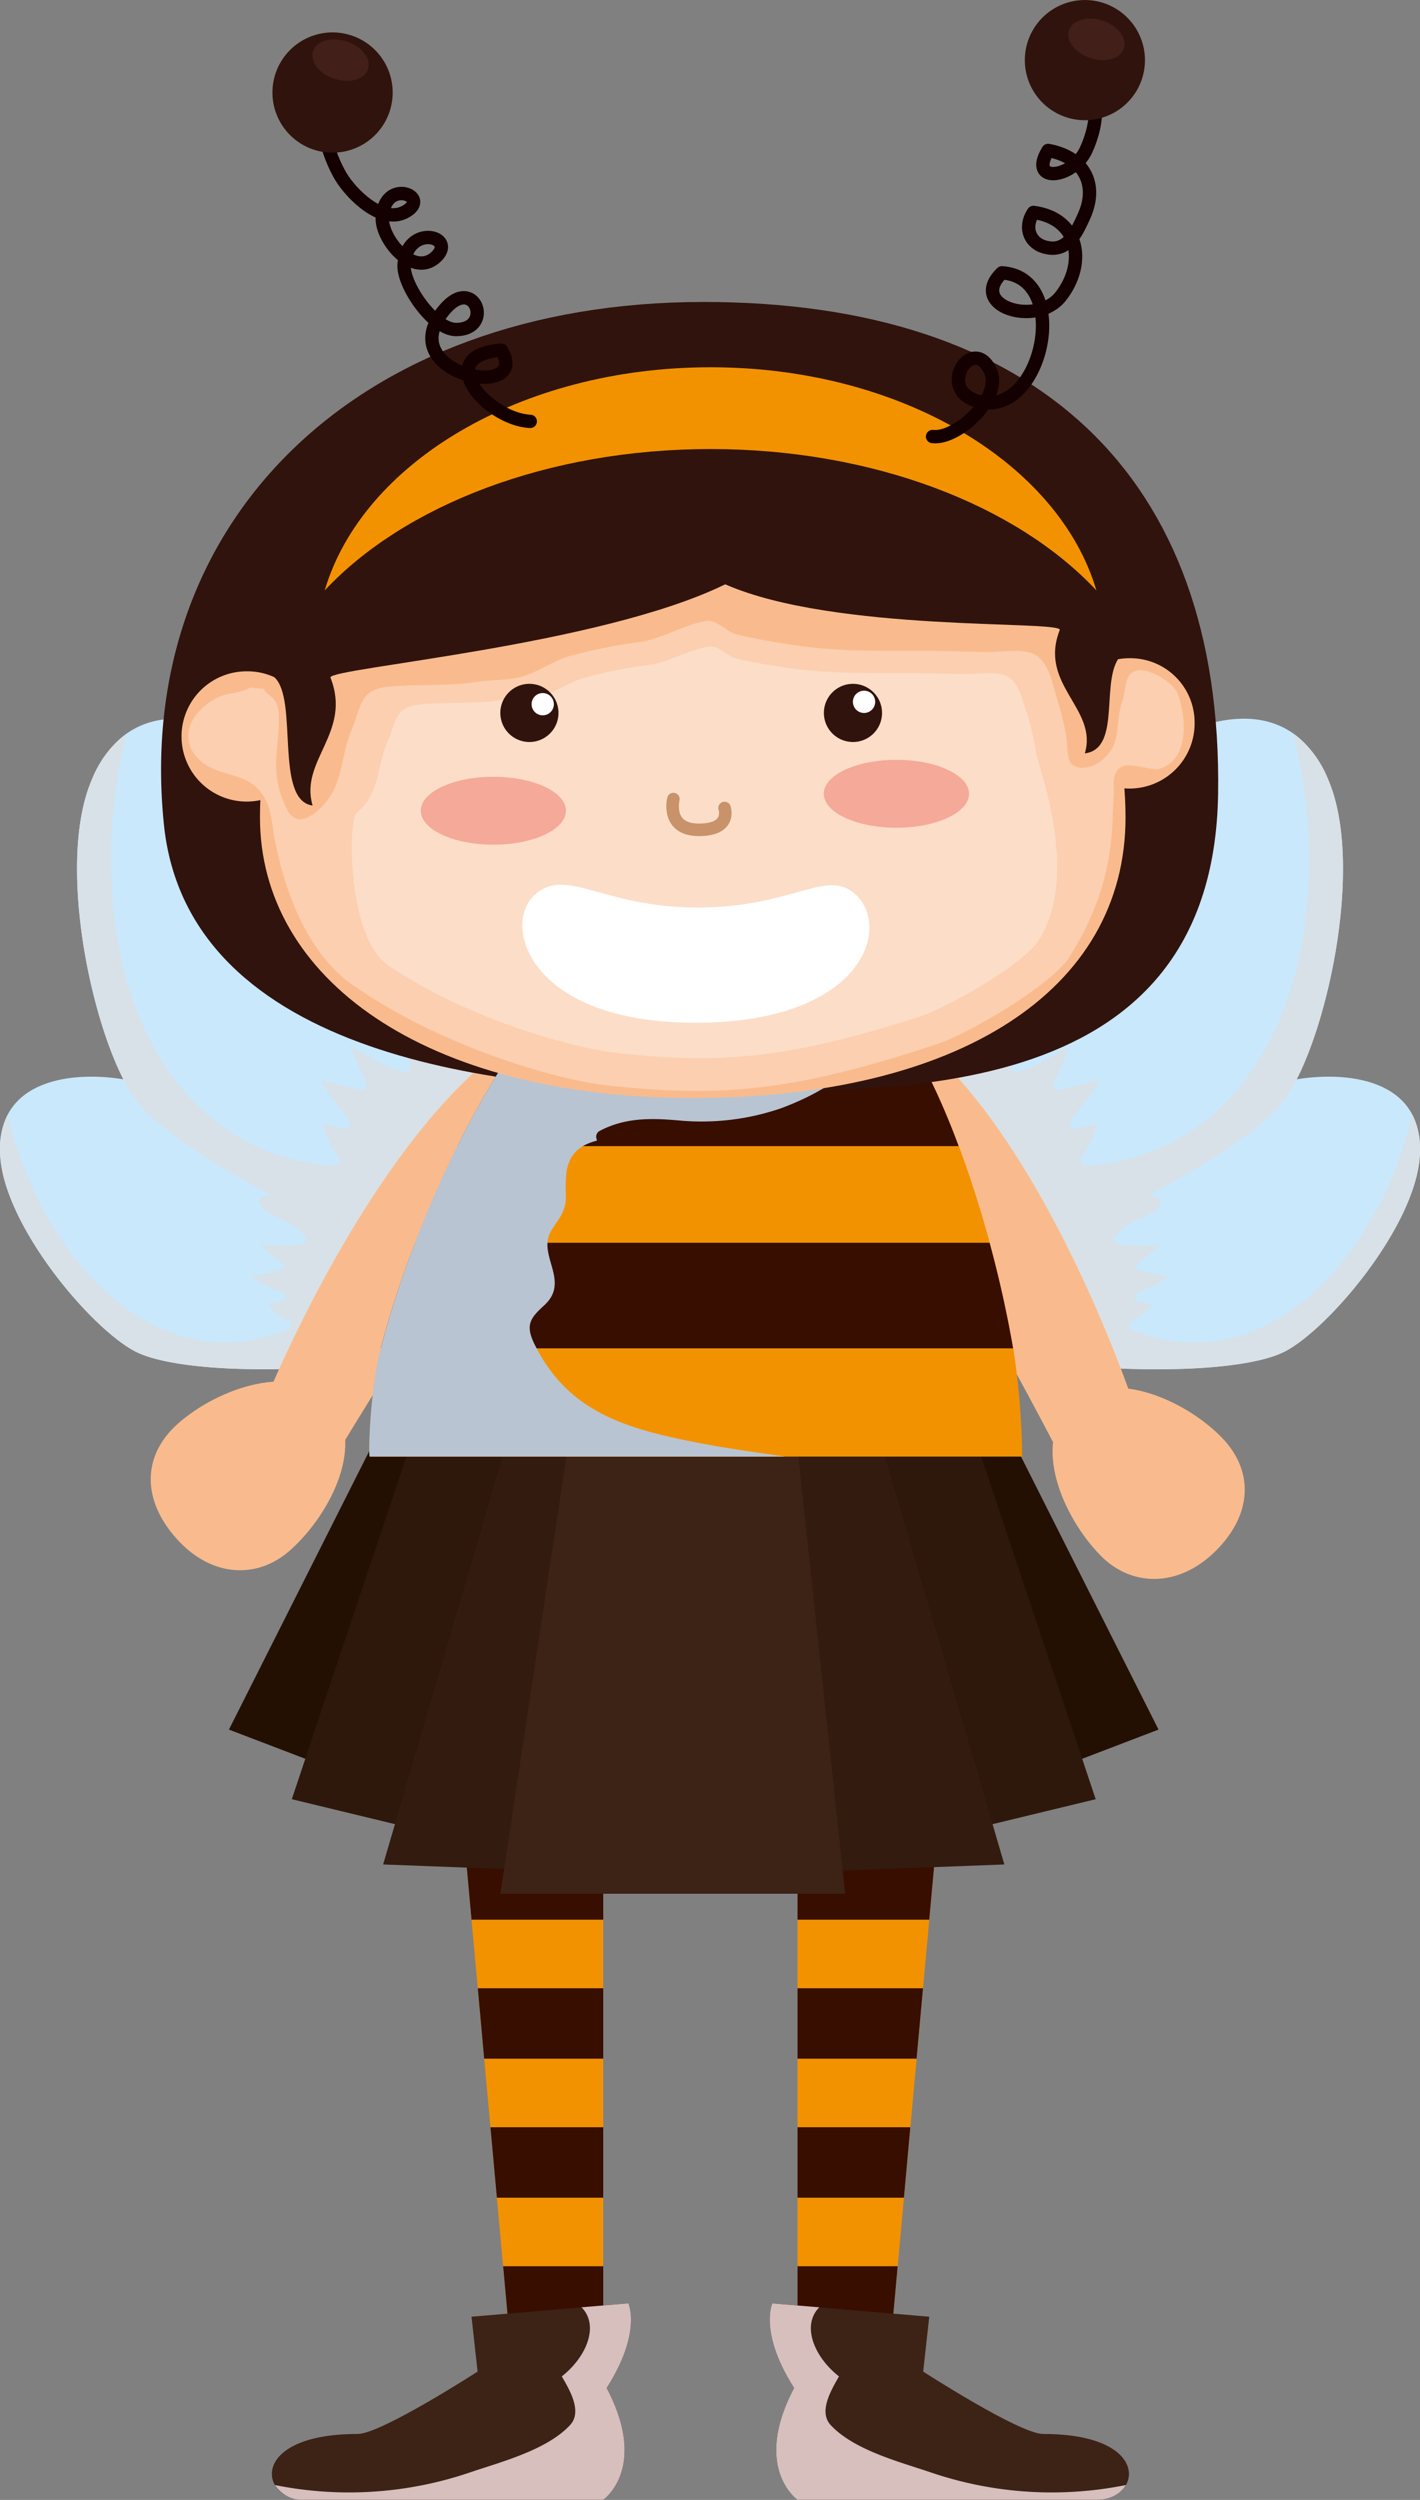
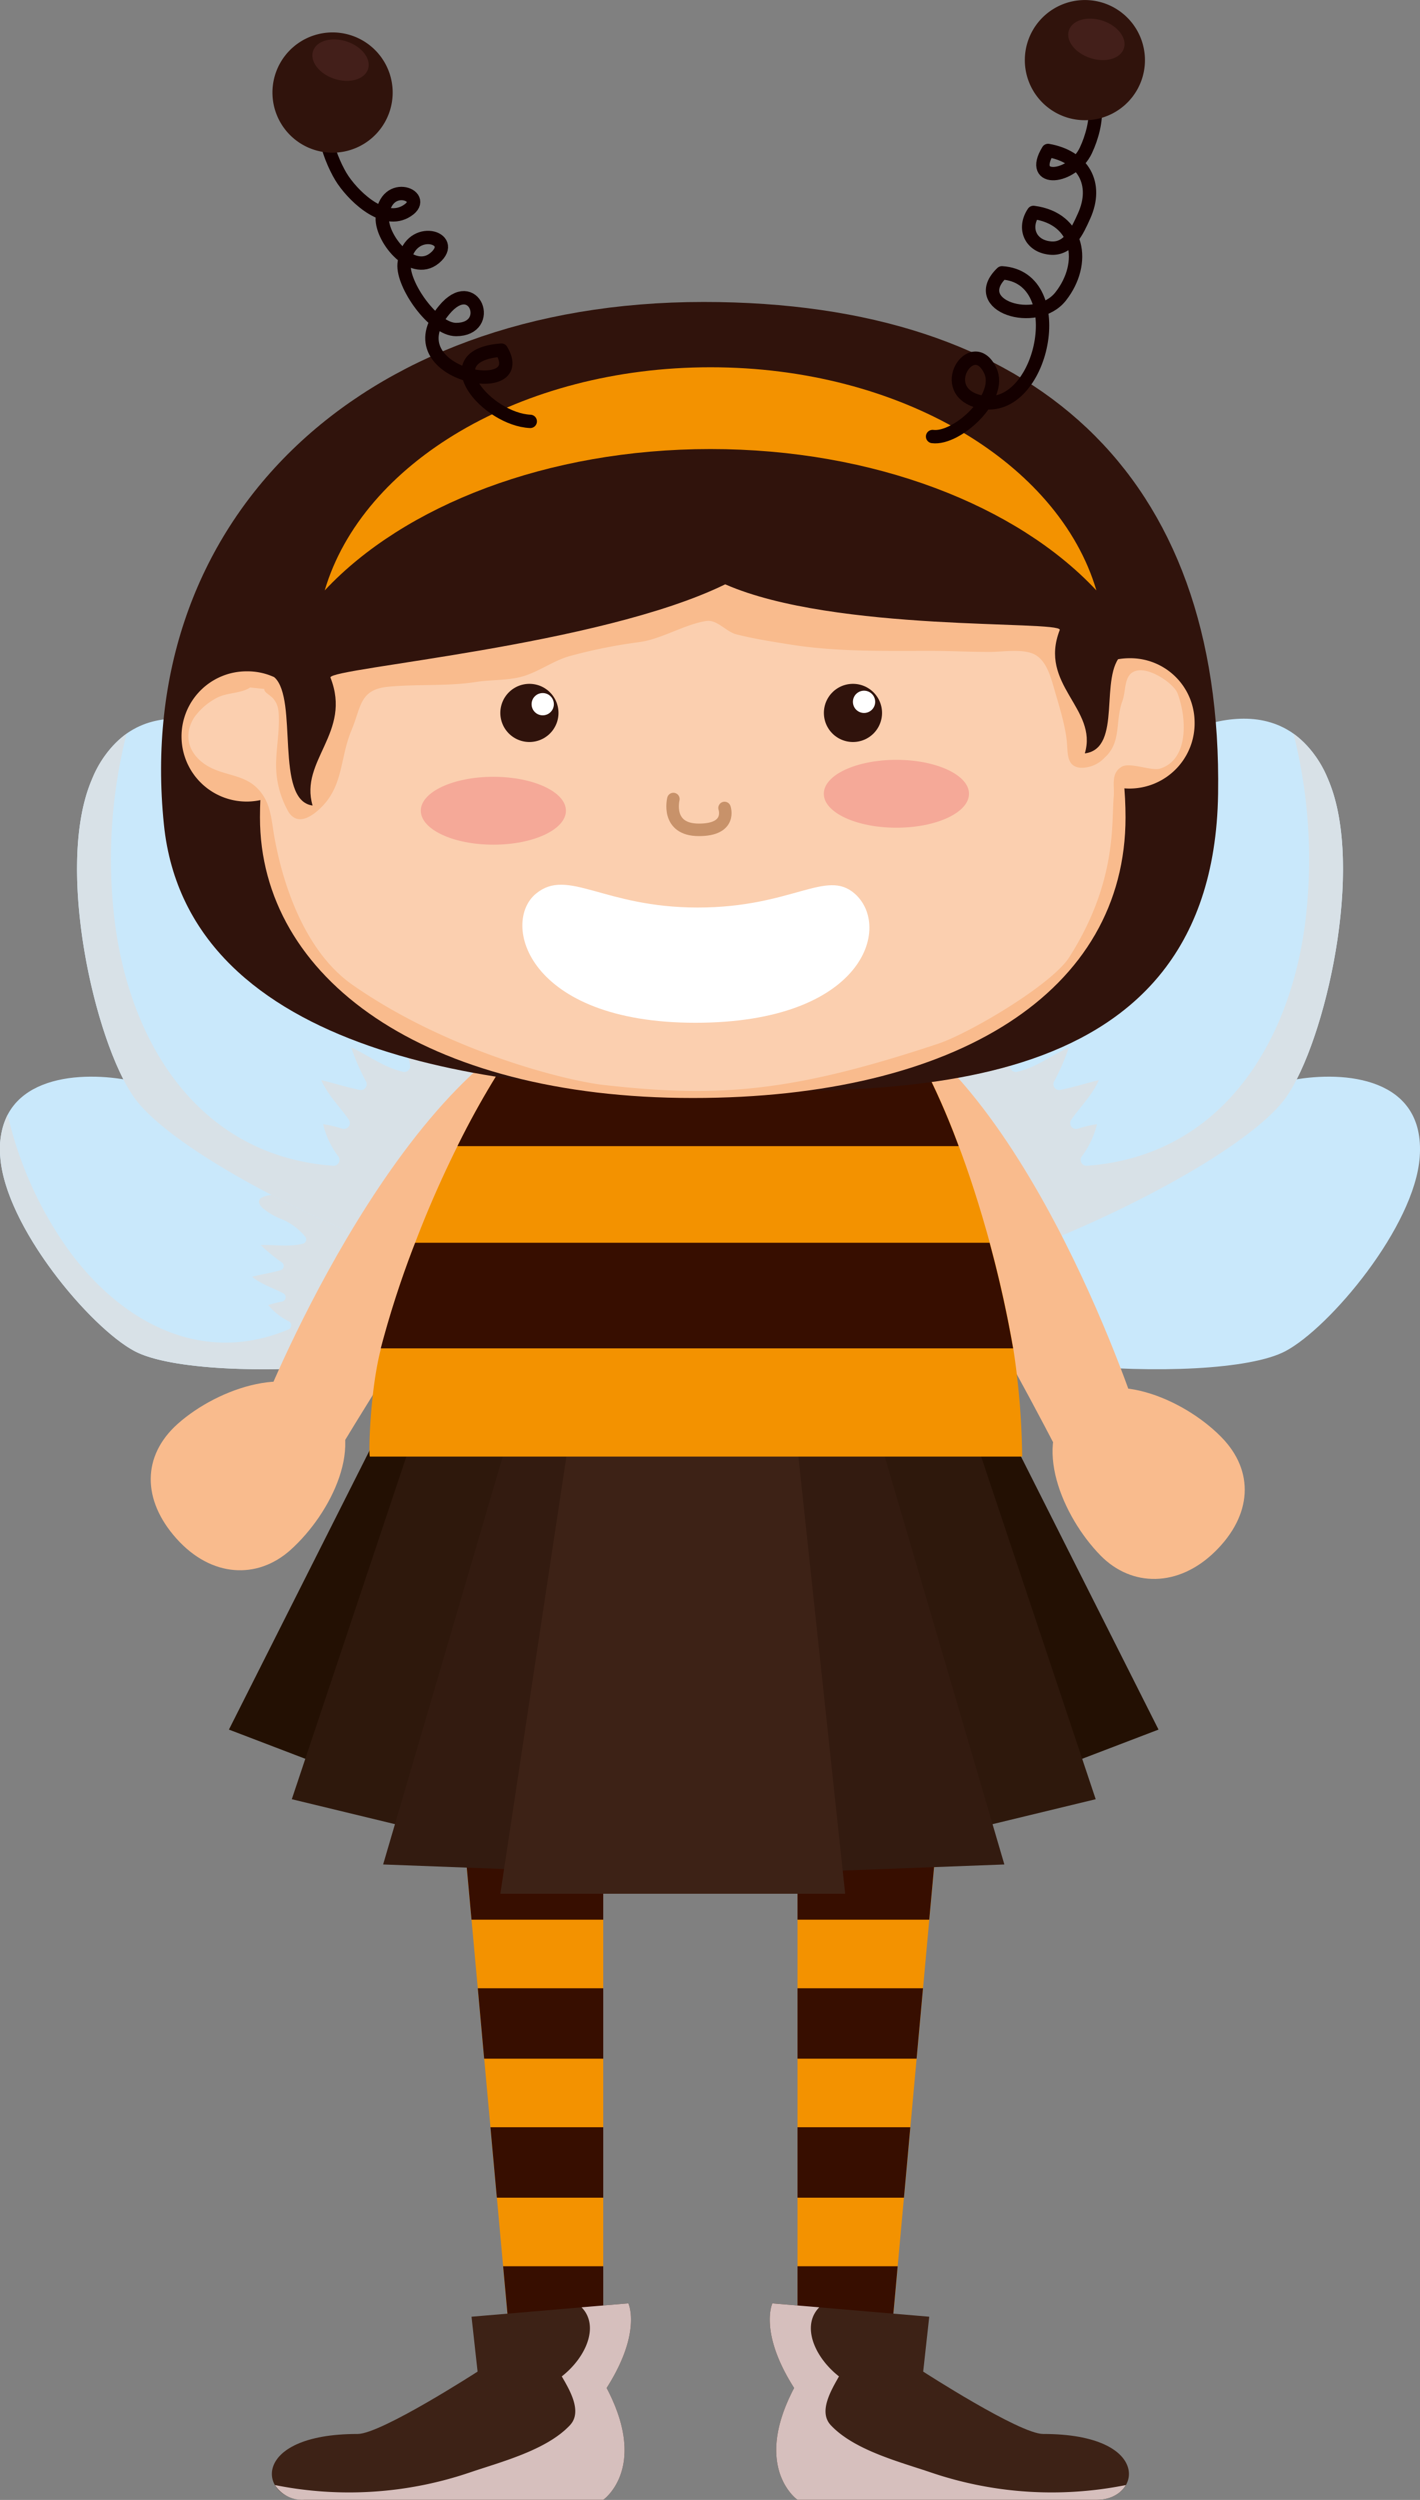
<svg xmlns="http://www.w3.org/2000/svg" viewBox="0 0 318.89 561.23">
  <rect x="0" y="0" width="318.89" height="561.23" fill="#808080" stroke="none" />
  <defs>
    <style>.cls-1{isolation:isolate;}.cls-2{fill:#c9e8fb;}.cls-3{fill:#d8e1e7;}.cls-14,.cls-3,.cls-7{mix-blend-mode:multiply;}.cls-4{fill:#f39200;}.cls-5{fill:#370e00;}.cls-6{fill:#3d2216;}.cls-8{fill:#d6bfbd;}.cls-9{fill:#231003;}.cls-10{fill:#2e180c;}.cls-11{fill:#331b10;}.cls-12{fill:#f9bb8d;}.cls-13{fill:#30130c;}.cls-14{fill:#b9c4d2;}.cls-15,.cls-18{fill:#fff;}.cls-15{opacity:0.3;mix-blend-mode:soft-light;}.cls-16,.cls-19{fill:none;stroke-linecap:round;stroke-linejoin:round;}.cls-16{stroke:#c8926a;stroke-width:2.81px;}.cls-17{fill:#f5a998;}.cls-19{stroke:#140000;stroke-width:3px;}.cls-20{fill:#431f1a;}</style>
  </defs>
  <title>Ресурс 6</title>
  <g class="cls-1">
    <g id="Слой_2" data-name="Слой 2">
      <g id="Capa_1" data-name="Capa 1">
        <path class="cls-2" d="M318.83,259.72c-1.12,15.69-20.25,38.39-30.19,43.63-15.69,8.28-86,3.62-88.8-11.85s79.73-47.12,90.8-49.1S320.11,241.71,318.83,259.72Z" />
-         <path class="cls-3" d="M318.83,259.72a17.37,17.37,0,0,0-1.66-9.46,84.71,84.71,0,0,1-12.44,28.63c-11.55,17-30.27,28.16-50.64,19.55a1,1,0,0,1-.08-1.78,14.54,14.54,0,0,0,4.67-3.62,22.49,22.49,0,0,0-3.11-.79,1,1,0,0,1-.33-1.84c2.38-1.25,5-2.05,7.05-3.75-2.15-.53-4.35-.87-6.48-1.49a1,1,0,0,1-.29-1.66,36.78,36.78,0,0,0,4.82-3.95c-3.22-.12-6.37.51-9.59-.35a1,1,0,0,1-.45-1.46,13.58,13.58,0,0,1,5.32-4c1.46-.71,3.23-1.37,4.35-2.55,3.12-3.25-4.15-3.05-5.69-3.08-7.3-.18-14.18,1.72-21.35,2.72-2.48.36-7.24.86-10.54,0-13.63,7.56-23.53,15.15-22.55,20.68,2.76,15.47,73.11,20.13,88.8,11.85C298.58,298.11,317.71,275.41,318.83,259.72Z" />
        <path class="cls-2" d="M298.31,175.09c8.32,19.58-.73,58.76-9.47,71.21C275,265.94,187.37,303.75,174.5,286.81s67-106,79.13-115.2S288.74,152.58,298.31,175.09Z" />
        <path class="cls-3" d="M298.31,175.09a23.52,23.52,0,0,0-7.83-10.38,115.15,115.15,0,0,1,2.66,42.17c-3.45,27.58-19.1,52.64-49,54.83a1.32,1.32,0,0,1-1.2-2.1,19.84,19.84,0,0,0,3.41-7.24,27.31,27.31,0,0,0-4.23,1,1.32,1.32,0,0,1-1.54-2c2.09-3,4.74-5.55,6.19-8.89-2.92.71-5.78,1.64-8.75,2.23a1.32,1.32,0,0,1-1.36-1.82,49.61,49.61,0,0,0,3.38-7.75c-4,1.85-7.37,4.55-11.77,5.51a1.31,1.31,0,0,1-1.46-1.49c.52-3.14,2.06-5.59,3.94-8.12,1.32-1.77,3-3.64,3.68-5.77,1.74-5.83-6.91-1.11-8.78-.2-8.91,4.29-16,10.83-24,16.46-2.78,2-8.2,5.51-12.72,6.5-11.75,17.53-19,32.79-14.41,38.84C187.37,303.75,275,265.94,288.84,246.3,297.58,233.85,306.63,194.67,298.31,175.09Z" />
        <path class="cls-2" d="M.06,259.72c1.12,15.69,20.27,38.39,30.21,43.63,15.68,8.28,86,3.62,88.8-11.85s-79.72-47.12-90.8-49.1S-1.21,241.71.06,259.72Z" />
        <path class="cls-3" d="M.06,259.72a17.46,17.46,0,0,1,1.67-9.46,84.73,84.73,0,0,0,12.45,28.63c11.55,17,30.27,28.16,50.64,19.55a1,1,0,0,0,.08-1.78A14.43,14.43,0,0,1,60.23,293a22.36,22.36,0,0,1,3.1-.79,1,1,0,0,0,.33-1.84c-2.37-1.25-5-2.05-7.06-3.75,2.17-.53,4.36-.87,6.5-1.49a1,1,0,0,0,.28-1.66,37.45,37.45,0,0,1-4.82-3.95c3.22-.12,6.38.51,9.59-.35a1,1,0,0,0,.46-1.46,13.69,13.69,0,0,0-5.33-4,14.91,14.91,0,0,1-4.35-2.55c-3.12-3.25,4.16-3.05,5.69-3.08,7.3-.18,14.19,1.72,21.35,2.72,2.49.36,7.24.86,10.54,0C110.14,278.38,120,286,119.07,291.5,116.3,307,46,311.63,30.27,303.35,20.33,298.11,1.18,275.41.06,259.72Z" />
        <path class="cls-2" d="M20.59,175.09c-8.32,19.58.73,58.76,9.48,71.21,13.81,19.64,101.47,57.45,114.33,40.51s-67-106-79.13-115.2S30.17,152.58,20.59,175.09Z" />
        <path class="cls-3" d="M20.59,175.09a23.46,23.46,0,0,1,7.84-10.38,114.72,114.72,0,0,0-2.66,42.17c3.45,27.58,19.1,52.64,49,54.83a1.32,1.32,0,0,0,1.2-2.1,19.68,19.68,0,0,1-3.41-7.24,27.7,27.7,0,0,1,4.24,1,1.33,1.33,0,0,0,1.54-2c-2.1-3-4.74-5.55-6.2-8.89,2.93.71,5.79,1.64,8.74,2.23a1.32,1.32,0,0,0,1.37-1.82,49.61,49.61,0,0,1-3.38-7.75c4,1.85,7.38,4.55,11.78,5.51a1.32,1.32,0,0,0,1.46-1.49c-.52-3.14-2.07-5.59-4-8.12-1.32-1.77-3-3.64-3.68-5.77-1.74-5.83,6.91-1.11,8.78-.2,8.91,4.29,16,10.83,24,16.46,2.78,2,8.2,5.51,12.72,6.5,11.75,17.53,19,32.79,14.41,38.84C131.54,303.75,43.88,265.94,30.07,246.3,21.32,233.85,12.27,194.67,20.59,175.09Z" />
        <polygon class="cls-4" points="200.15 524.59 179.1 524.59 179.1 383.94 212.98 383.94 200.15 524.59" />
        <polygon class="cls-5" points="212.98 383.94 179.1 383.94 179.1 399.76 211.53 399.76 212.98 383.94" />
        <polygon class="cls-5" points="210.13 415.15 179.1 415.15 179.1 430.97 208.68 430.97 210.13 415.15" />
        <polygon class="cls-5" points="207.28 446.36 179.1 446.36 179.1 462.17 205.84 462.17 207.28 446.36" />
        <polygon class="cls-5" points="204.43 477.56 179.1 477.56 179.1 493.38 203 493.38 204.43 477.56" />
        <polygon class="cls-5" points="179.1 508.77 179.1 524.59 200.15 524.59 201.59 508.77 179.1 508.77" />
        <path class="cls-6" d="M208.68,520.1l-35.22-3s-3.09,6.49,4.88,19c-9.47,18,.76,25.11.76,25.11h67.14c10.16,0,12.59-14.79-12-14.79-5.25,0-26.92-14-26.92-14Z" />
        <g class="cls-7">
          <path class="cls-8" d="M209.1,555.08c-7-2.38-17.27-5-22.54-10.64-2.79-3,.05-7.77,1.85-10.94-5.52-4.32-8.49-11.38-4.43-15.51l-10.52-.89s-3.09,6.49,4.88,19c-9.47,18,.76,25.11.76,25.11h67.14c3.12,0,5.49-1.39,6.59-3.32A84.34,84.34,0,0,1,209.1,555.08Z" />
        </g>
        <polygon class="cls-4" points="114.43 524.59 135.47 524.59 135.47 383.94 101.6 383.94 114.43 524.59" />
-         <polygon class="cls-5" points="101.6 383.94 135.47 383.94 135.47 399.76 103.04 399.76 101.6 383.94" />
        <polygon class="cls-5" points="104.45 415.15 135.47 415.15 135.47 430.97 105.89 430.97 104.45 415.15" />
        <polygon class="cls-5" points="107.3 446.36 135.47 446.36 135.47 462.17 108.73 462.17 107.3 446.36" />
        <polygon class="cls-5" points="110.14 477.56 135.47 477.56 135.47 493.38 111.58 493.38 110.14 477.56" />
        <polygon class="cls-5" points="135.47 508.77 135.47 524.59 114.43 524.59 112.99 508.77 135.47 508.77" />
        <path class="cls-6" d="M105.89,520.1l35.22-3s3.1,6.49-4.88,19c9.48,18-.76,25.11-.76,25.11H68.33c-10.15,0-12.58-14.79,12-14.79,5.25,0,26.92-14,26.92-14Z" />
        <g class="cls-7">
          <path class="cls-8" d="M105.47,555.08c7-2.38,17.27-5,22.54-10.64,2.79-3,0-7.77-1.85-10.94,5.52-4.32,8.49-11.38,4.44-15.51l10.51-.89s3.1,6.49-4.88,19c9.48,18-.76,25.11-.76,25.11H68.33a7.36,7.36,0,0,1-6.59-3.32A84.34,84.34,0,0,0,105.47,555.08Z" />
        </g>
        <polygon class="cls-9" points="85.55 401.34 51.41 388.29 83.06 325.49 110.8 320.79 85.55 401.34" />
        <polygon class="cls-10" points="112.93 415.38 65.53 403.92 94.08 318.54 131.22 318.54 112.93 415.38" />
        <polygon class="cls-11" points="123.16 419.97 86.04 418.57 115.89 316.8 154.06 320.79 123.16 419.97" />
        <polygon class="cls-9" points="226.04 401.34 260.17 388.29 228.53 325.49 200.79 320.79 226.04 401.34" />
        <polygon class="cls-10" points="198.66 415.38 246.06 403.92 217.51 318.54 180.37 318.54 198.66 415.38" />
        <polygon class="cls-11" points="188.43 419.97 225.55 418.57 195.7 316.8 157.53 320.79 188.43 419.97" />
        <polygon class="cls-6" points="189.8 425.14 112.36 425.14 129.21 313.68 177.87 313.68 189.8 425.14" />
        <path class="cls-12" d="M254.91,316.12l-14.12,16s-39.28-78-52.94-81.93S180.25,229.57,190,224C228.63,236,254.91,316.12,254.91,316.12Z" />
        <path class="cls-12" d="M274.27,322.62c7.53,7.66,6.9,17.55-1.38,25.68s-18.76,8-25.71.94c-8.63-8.78-15.53-25.27-6.71-33.93C248.88,307,265.64,313.83,274.27,322.62Z" />
        <path class="cls-12" d="M59.62,314.43l13.06,16.91S116.88,256,130.77,253s8.91-20.11-.48-26.3C91,236.21,59.62,314.43,59.62,314.43Z" />
        <path class="cls-4" d="M229.55,327H83.06c-.3-.66,0-14.7,2.49-24.26A217.37,217.37,0,0,1,93.23,279c2.69-7.1,5.91-14.45,9.5-21.68a191.67,191.67,0,0,1,13.89-23.72c13.1-18.77,29.21-32.63,47-32,17.15.63,30.62,14.07,40.78,32a164,164,0,0,1,10.92,23.72c2.72,7.23,5,14.58,6.95,21.68,2.31,8.49,4.05,16.62,5.28,23.72A171.68,171.68,0,0,1,229.55,327Z" />
        <path class="cls-5" d="M227.51,302.71h-142A217.37,217.37,0,0,1,93.23,279h129C224.54,287.48,226.28,295.61,227.51,302.71Z" />
        <path class="cls-5" d="M215.28,257.31H102.73a191.67,191.67,0,0,1,13.89-23.72h87.74A164,164,0,0,1,215.28,257.31Z" />
        <path class="cls-12" d="M39.88,319.68c-8,7.16-8,17.07-.26,25.72,7.87,8.8,18.2,9.19,25.59,2.59,9.18-8.22,17.12-24.23,8.88-33.43C66.22,305.76,49.06,311.48,39.88,319.68Z" />
        <path class="cls-13" d="M155.57,244.88c-41.2,0-113.42-7.09-118.77-59.85C29.93,117.27,80.09,67.79,158,67.79c74.4,0,116.64,38.65,115.55,110.41S196.77,244.88,155.57,244.88Z" />
-         <path class="cls-14" d="M157.29,324c-16.25-3.12-29.72-6.75-37.31-22.34-2.11-4.34-.76-5.86,2.29-8.67,5.85-5.39-1.64-11.2,1.44-16.55,1.58-2.73,3.35-4.15,3.38-7.79a31,31,0,0,1,.17-5.86c.77-4.05,3.22-5.79,6.79-6.72,0-.15-.06-.31-.11-.47a1.48,1.48,0,0,1,.69-1.69c5.63-3,11.45-2.93,17.7-2.38a54.91,54.91,0,0,0,23.08-2.73c10.51-3.89,22.92-11.51,23.49-23.87-9.38-13.42-21.07-22.79-35.32-23.32-17.75-.66-33.86,13.2-47,32a191.67,191.67,0,0,0-13.89,23.72c-3.59,7.23-6.81,14.58-9.5,21.68a217.37,217.37,0,0,0-7.68,23.72c-2.46,9.56-2.79,23.6-2.49,24.26h93.28C170,326.09,163.61,325.22,157.29,324Z" />
        <path class="cls-12" d="M252.76,183.5c0,39-37.75,63-97.18,63-60.39,0-97.2-27-97.2-63,0-44.71,33.64-94.71,96.85-94.71C215.62,88.79,252.76,138.79,252.76,183.5Z" />
        <path class="cls-12" d="M268.27,162a14.63,14.63,0,1,1-14.62-14.23A14.43,14.43,0,0,1,268.27,162Z" />
        <path class="cls-12" d="M70,164.94a14.62,14.62,0,1,1-14.62-14.23A14.43,14.43,0,0,1,70,164.94Z" />
        <path class="cls-13" d="M233.36,112s-18.38-27.7-76-27.7-77,32.94-77,32.94-17.51,28.16-18.73,34.82c5.43,4.91-.06,27.65,8.57,28.78-3-10.12,8.91-16.37,4-28.75,0-2.18,60.4-7.06,88.66-20.91C187.54,142,238,139.23,238,141.4c-4.87,12.37,8.63,17.62,5.62,27.74,8.63-1.12,3-17.43,8.44-22.34C250.88,140.15,233.36,112,233.36,112Z" />
        <path class="cls-15" d="M56.17,154.34c-2.15,1.44-5.34,1.06-7.76,2.48a14.61,14.61,0,0,0-4.81,4.26c-2.85,4.6-.72,8.95,3.56,11.18,3.72,1.93,7.76,1.7,10.75,4.83s3,6.93,3.74,11c2.19,12,7.42,25.94,17.5,33,21.25,14.85,47.75,21.51,56.48,22.49,25.5,2.85,41.94,1.74,75-9.25,7-2.31,25.56-13.26,29.48-19.42,10.78-16.92,9.46-30,10-36.06.22-2.38-.73-5.2,1.76-6.7,1.89-1.13,6.64,1,8.65.4,6.51-2.05,6-11.44,3.91-16.93-.84-2.17-6.63-6.22-9.71-4.88-2.36,1-1.82,4.33-2.66,6.63-1.68,4.55-.13,9.26-4,12.73a7.11,7.11,0,0,1-5.48,2.26c-3.08-.34-2.75-3.17-3-5.83-.35-3.7-1.65-7.76-2.69-11.36-.8-2.77-1.72-6.57-4.31-8.11s-7.29-.7-10.3-.7c-4.52,0-9-.24-13.45-.24-10.63,0-21,.23-31.49-1.44-4-.65-8-1.26-11.94-2.26-2.32-.56-4.37-3.41-6.82-3-4.82.72-10.28,4.2-15.23,4.76a117.31,117.31,0,0,0-15,3c-3.66.92-6.69,3.22-10.26,4.45s-7.58.89-11.25,1.48c-6.51,1-13.14.43-19.72,1.07-6.43.63-6,4.59-8.2,9.79-2.72,6.56-1.69,12.91-7.55,18-2.2,1.9-4.73,3-6.5.44a21.18,21.18,0,0,1-2.76-8.5c-.41-4.16.54-8.1.51-12.2,0-1.73,0-3.36-1.2-4.81-.68-.85-2.25-1.51-2.05-2.23Z" />
-         <path class="cls-15" d="M87.13,216.69c19.27,13,43.33,18.83,51.24,19.69,23.14,2.51,38.06,1.52,68-8.09,6.3-2,23.19-11.61,26.76-17,9.77-14.8-.23-40-.46-42.34a55.23,55.23,0,0,0-2.43-9.94c-.73-2.43-1.57-5.75-3.92-7.1s-6.61-.6-9.35-.6c-4.1,0-8.13-.22-12.19-.22-9.65,0-19.09.19-28.59-1.26-3.68-.57-7.21-1.1-10.83-2-2.1-.5-4-3-6.19-2.67-4.37.62-9.32,3.68-13.81,4.16A109.79,109.79,0,0,0,131.8,152c-3.32.81-6.07,2.82-9.3,3.9s-6.89.78-10.22,1.29c-5.9.91-11.91.38-17.89.94-5.83.56-5.47,4-7.44,8.57-2.46,5.74-1.54,11.3-6.86,15.76C78.1,184.08,78,210.53,87.13,216.69Z" />
        <path class="cls-16" d="M162.71,181.39s1.73,4.91-5.75,4.91-5.74-6.92-5.74-6.92" />
        <path class="cls-17" d="M217.61,178.2c0,4.21-7.3,7.62-16.3,7.62S185,182.41,185,178.2s7.29-7.62,16.29-7.62S217.61,174,217.61,178.2Z" />
        <path class="cls-17" d="M127.09,182c0,4.21-7.28,7.63-16.29,7.63S94.5,186.21,94.5,182s7.3-7.61,16.3-7.61S127.09,177.8,127.09,182Z" />
        <path class="cls-13" d="M198.08,160.05a6.53,6.53,0,1,1-6.54-6.53A6.53,6.53,0,0,1,198.08,160.05Z" />
        <path class="cls-13" d="M125.42,160.05a6.53,6.53,0,1,1-6.53-6.53A6.53,6.53,0,0,1,125.42,160.05Z" />
        <path class="cls-18" d="M124.38,158.08a2.5,2.5,0,1,1-2.49-2.49A2.5,2.5,0,0,1,124.38,158.08Z" />
        <path class="cls-18" d="M196.54,157.55a2.5,2.5,0,1,1-2.5-2.49A2.5,2.5,0,0,1,196.54,157.55Z" />
        <path class="cls-18" d="M191.93,200.61c8.51,7.45,2,29-35.77,29s-43.73-22.48-35.78-29c7.17-5.88,15.11,3.13,36.31,3.13S185.53,195,191.93,200.61Z" />
        <path class="cls-4" d="M159.56,100.81c36.72,0,68.88,12.71,86.66,31.74-8.45-28.61-44-50.1-86.66-50.1s-78.2,21.49-86.64,50.1C90.71,113.52,122.86,100.81,159.56,100.81Z" />
        <path class="cls-19" d="M119.08,94.6c-9.63-.44-22.16-14.81-6.49-16,6.94,11.57-24.88,5.47-12.85-9,6.75-8.15,11.35,4.37,2.68,4.38-5.08,0-12.08-10.06-11.67-14.71.8-9,11.71-6.27,7.35-1.78C93,62.68,85.62,53.76,85.85,48.88c.43-9.22,11.39-4.65,5.09-1.29-5.26,2.79-12-4-14.38-7.93-2.78-4.65-6.4-14.85-.42-16.94" />
        <path class="cls-19" d="M209.43,98c5.5.71,15.82-8.82,12.95-14.81-4-8.43-12.68,4.84-2.09,7.06,13.82,2.91,20.45-28,4.72-29-7.71,7.41,7.69,12.29,13.19,5.29,5.83-7.43,4.17-17.5-6.11-18.85-2.39,3.56-.68,7.59,3.79,8,4.19.41,6.13-4,7.56-7.17,3.31-7.29-.24-13.38-8.07-14.74-4.55,7.44,5.45,6.4,8.48,0,2.78-5.91,4-14.86-3.49-17.43" />
        <path class="cls-13" d="M256.58,17.3A13.49,13.49,0,1,1,247.42.55,13.51,13.51,0,0,1,256.58,17.3Z" />
        <path class="cls-13" d="M87.77,17.46a13.5,13.5,0,1,1-16.4-9.77A13.5,13.5,0,0,1,87.77,17.46Z" />
        <path class="cls-20" d="M82.65,15.52c-.77,2.32-4.14,3.29-7.55,2.18s-5.56-3.91-4.8-6.23,4.13-3.28,7.55-2.16S83.4,13.21,82.65,15.52Z" />
        <path class="cls-20" d="M252.39,10.86c-.76,2.32-4.14,3.29-7.55,2.17s-5.56-3.89-4.8-6.21,4.14-3.29,7.55-2.18S253.15,8.55,252.39,10.86Z" />
      </g>
    </g>
  </g>
</svg>